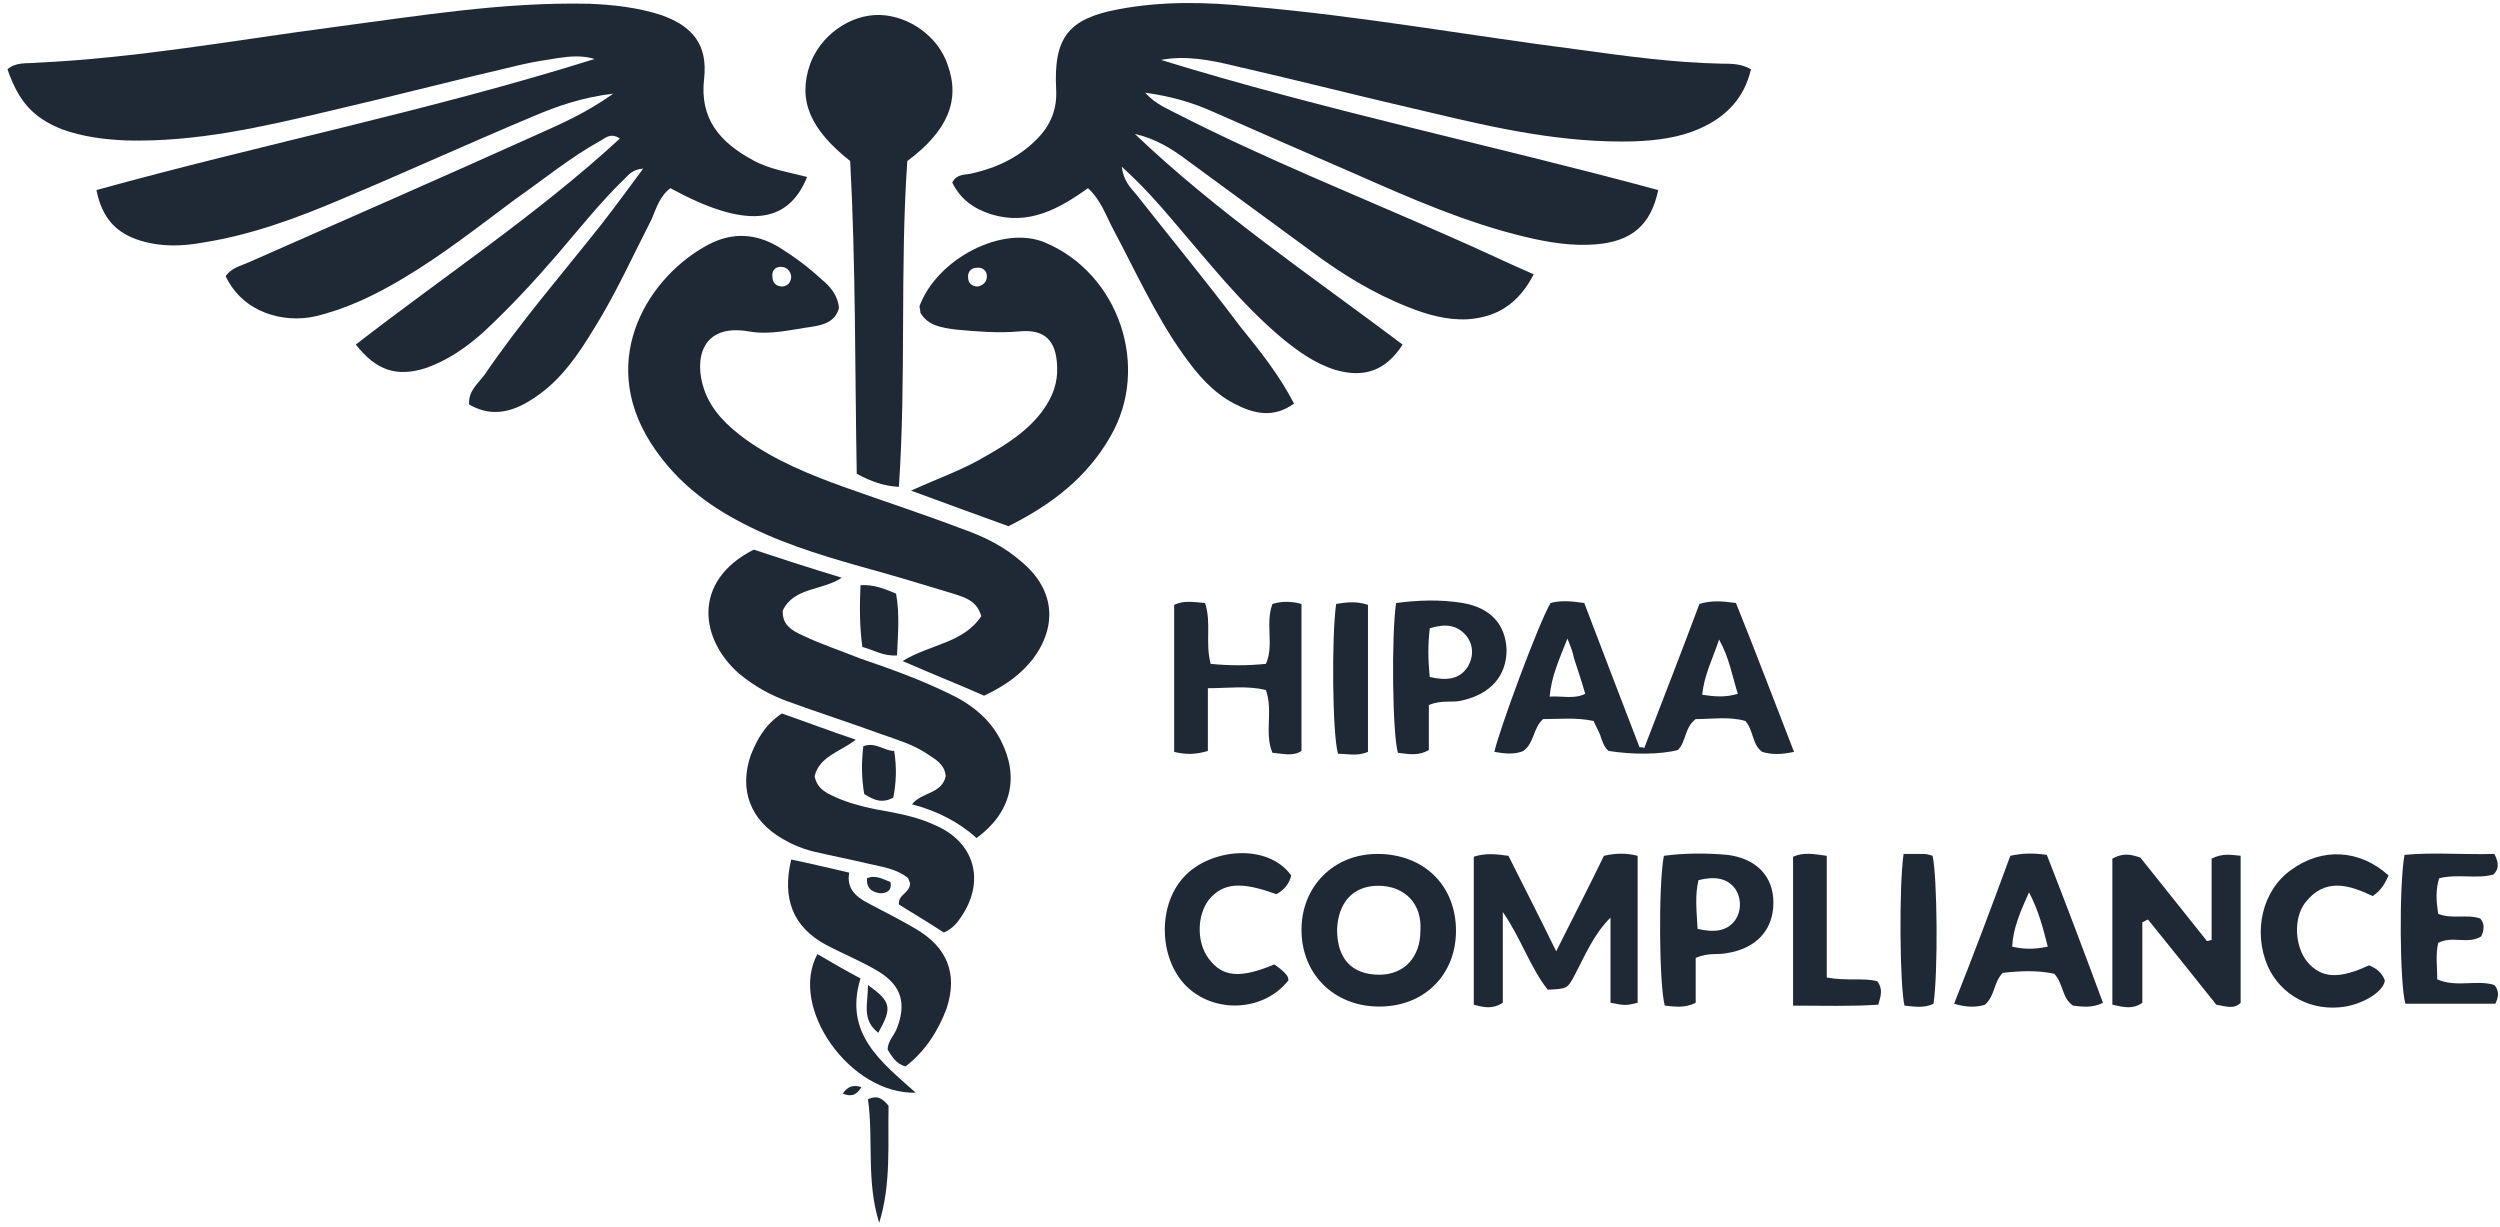
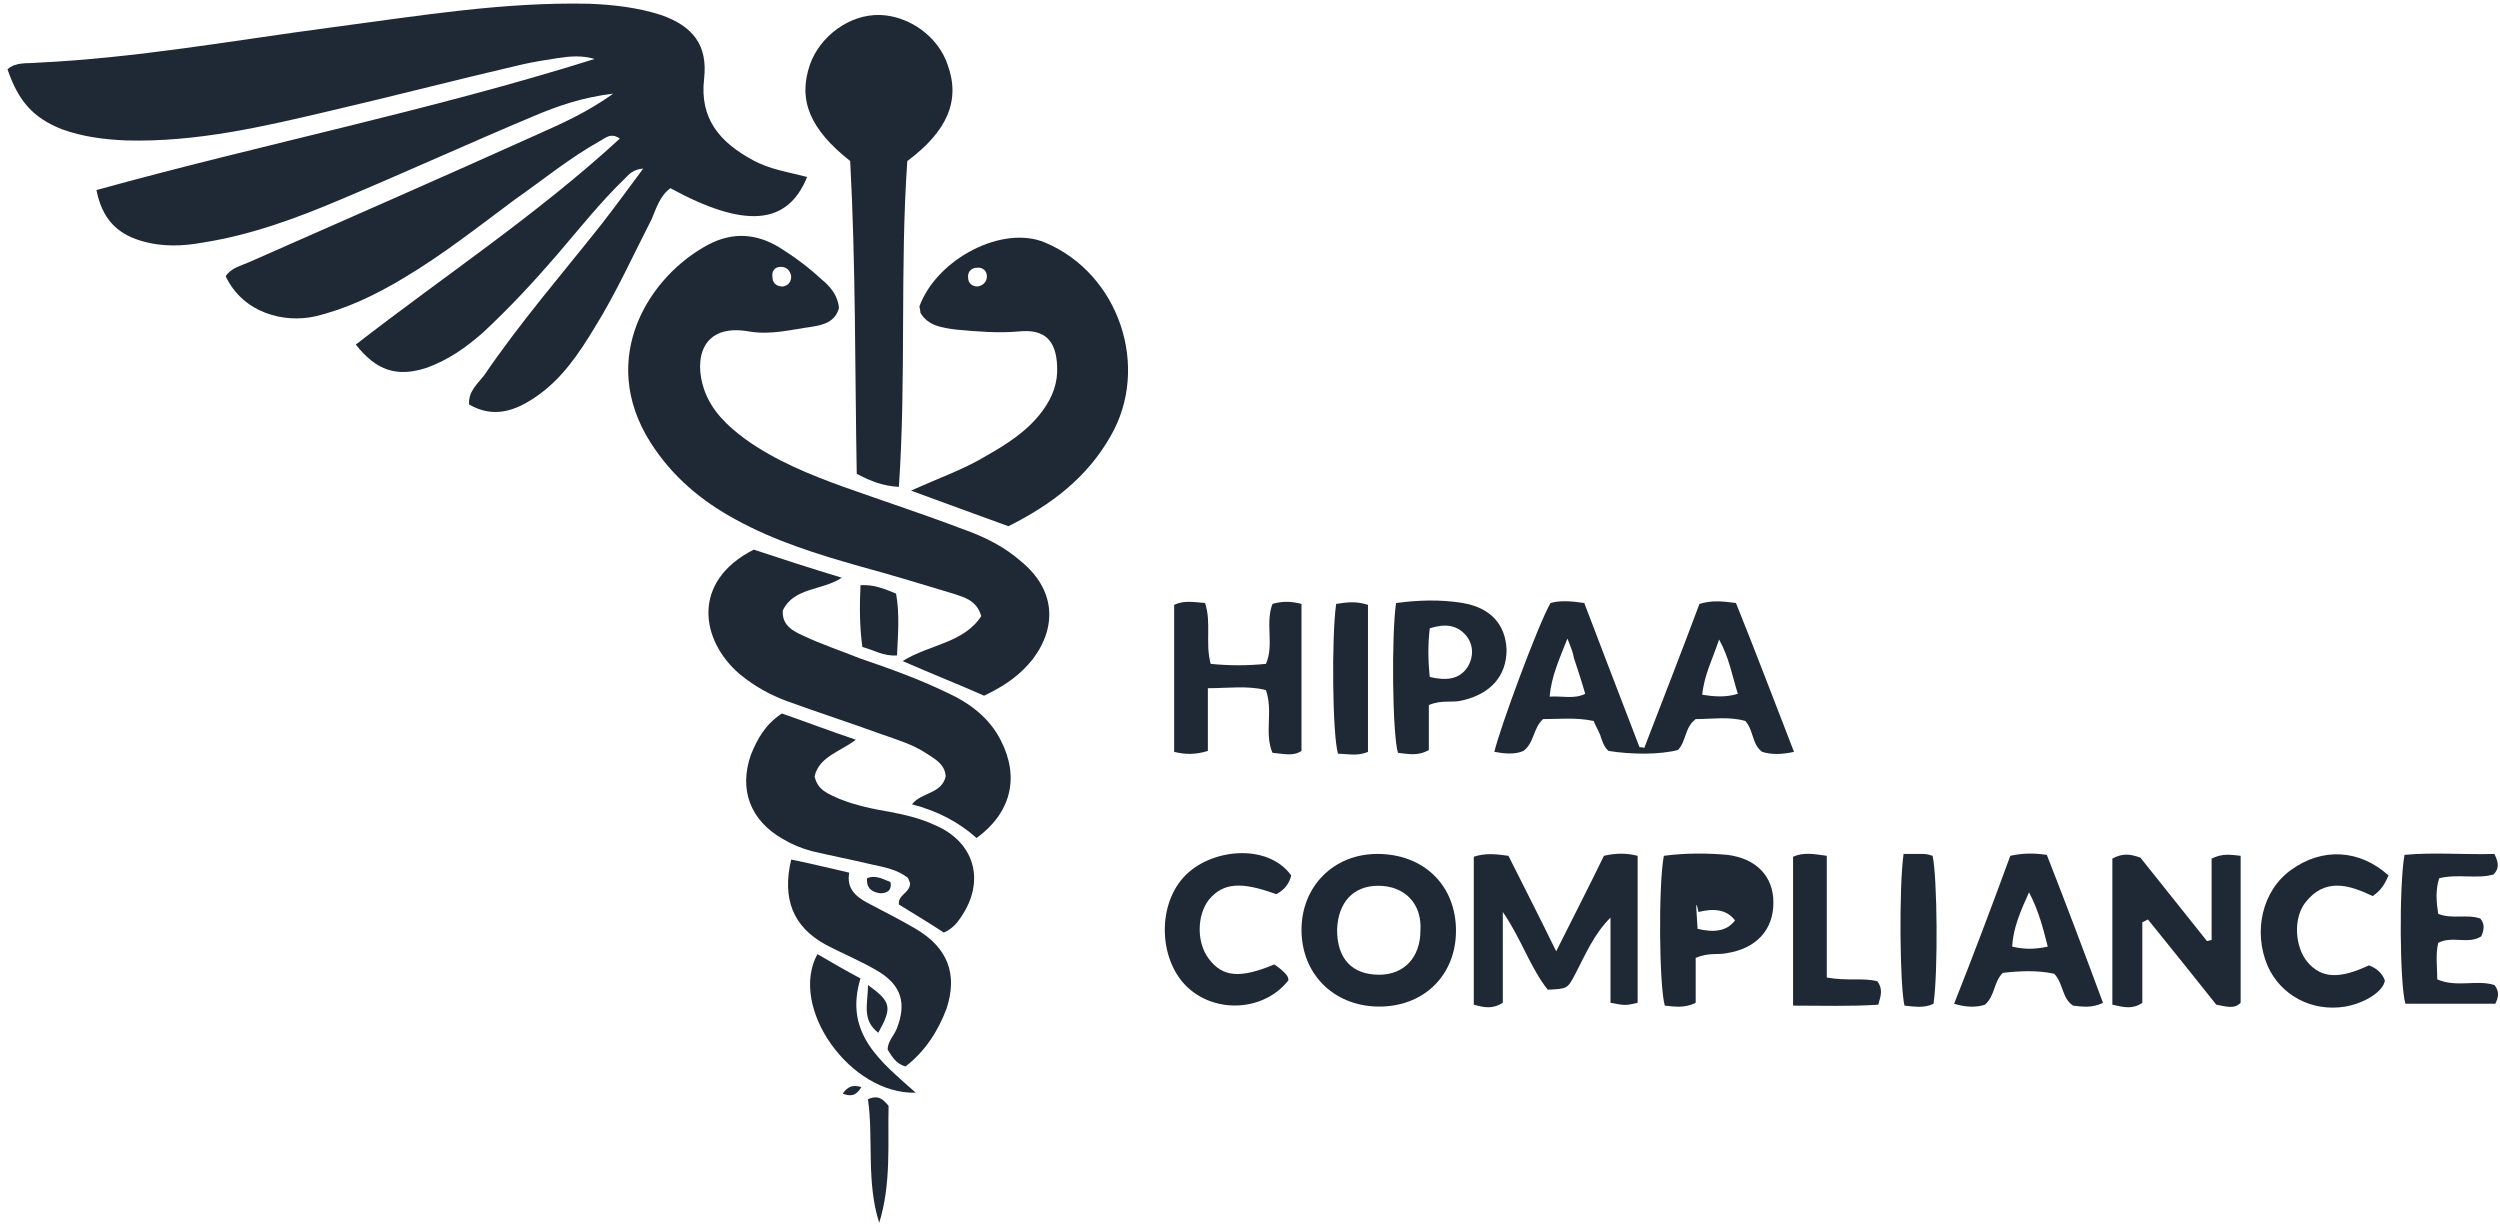
<svg xmlns="http://www.w3.org/2000/svg" xmlns:xlink="http://www.w3.org/1999/xlink" version="1.1" id="Layer_1" x="0px" y="0px" viewBox="0 0 267 131" style="enable-background:new 0 0 267 131;" xml:space="preserve">
  <style type="text/css">
	.st0{clip-path:url(#SVGID_00000042734592224773732110000010803860904043910078_);}
	.st1{fill:#1E2935;}
</style>
  <g>
    <defs>
      <rect id="SVGID_1_" x="0.8" y="0.3" width="266" height="130.3" />
    </defs>
    <clipPath id="SVGID_00000171678252662322339370000009111310748979721601_">
      <use xlink:href="#SVGID_1_" style="overflow:visible;" />
    </clipPath>
    <g style="clip-path:url(#SVGID_00000171678252662322339370000009111310748979721601_);">
      <path class="st1" d="M38,36.8c9.4-7.3,19.4-13.9,28.2-22c-1-0.7-1.6,0-2.2,0.3c-3.2,1.8-6,4.1-9,6.2c-3.9,2.9-7.7,5.9-11.9,8.4    c-3,1.8-6.1,3.3-9.5,4.1c-3.2,0.7-7.6-0.3-9.5-4.3c0.6-0.9,1.6-1.1,2.5-1.5c10.2-4.5,20.5-9,30.7-13.6c2.7-1.2,5.4-2.4,8.2-4.4    c-3.3,0.4-5.9,1.3-8.5,2.4c-6.9,2.9-13.7,6-20.6,8.9c-4.7,2-9.6,3.8-14.7,4.6c-2.2,0.4-4.4,0.5-6.7-0.2c-2.6-0.8-4.1-2.4-4.7-5.4    c17.7-4.9,35.7-8.5,53.2-14c-1.3-0.4-2.6-0.3-3.9-0.1c-1.3,0.2-2.6,0.4-3.9,0.7c-6.9,1.6-13.8,3.4-20.7,5    C28.2,13.5,21,15.2,13.5,15c-2.4-0.1-4.7-0.4-6.9-1.2C3.6,12.6,2,10.9,0.8,7.4c0.9-0.8,2.1-0.6,3.1-0.7C14.6,6.2,25,4.3,35.6,2.9    c9.1-1.2,18.1-2.7,27.3-2.5c2.6,0.1,5.2,0.4,7.7,1.2c3.4,1.2,5,3.2,4.6,6.8c-0.5,4.3,1.7,6.8,5.2,8.7c1.8,1,3.9,1.3,5.8,1.8    c-2.1,5.2-6.7,5.5-14.6,1.2c-1.1,0.8-1.5,2.1-2,3.3c-2,3.9-3.8,7.9-6.1,11.6c-1.7,2.8-3.5,5.5-6.3,7.4c-2.2,1.5-4.5,2.3-7.1,0.8    c-0.1-1.4,0.9-2.2,1.6-3.1C55.5,34.5,60,29.3,64.2,24c1.4-1.8,2.8-3.7,4.5-6c-1.1,0.1-1.5,0.6-1.9,1c-2.6,2.5-4.9,5.4-7.3,8.2    c-2.5,2.9-5.1,5.7-7.9,8.3c-1.8,1.6-3.8,3-6.1,3.8C42.4,40.3,40.2,39.6,38,36.8z" />
-       <path class="st1" d="M177.1,20.3c-0.8,3.8-2.9,5.5-6.7,5.8c-2.5,0.2-5-0.2-7.5-0.8c-6.3-1.5-12.2-4.1-18.1-6.7    c-5.1-2.2-10.1-4.4-15.1-6.6c-2.2-1-4.5-1.7-7.4-2.1c1.2,1.3,2.4,1.7,3.5,2.3c9.4,4.8,19.2,8.7,28.9,13c3,1.3,5.9,2.7,9.1,4.1    c-1.6,3.1-3.9,4.6-7.1,4.8c-2.2,0.1-4.3-0.5-6.3-1.3c-3.8-1.5-7.2-3.6-10.4-6c-4.4-3.2-8.7-6.4-13.1-9.6c-1.7-1.3-3.5-2.4-5.7-2.9    c8.8,8.4,18.9,15.2,28.6,22.5c-1.8,2.8-4.1,3.6-7.2,2.7c-2.2-0.7-4-2-5.7-3.4c-4.4-3.7-7.9-8.2-11.6-12.5    c-1.6-1.9-3.3-3.8-5.5-5.8c0.2,1.5,0.9,2.2,1.5,2.9c3.7,4.7,7.5,9.3,11.1,14.1c2.1,2.6,4.2,5.2,5.8,8.3c-2.2,1.6-4.3,1.1-6.4,0    c-2.3-1.2-3.9-3.1-5.4-5.2c-3-4.2-5.1-8.9-7.5-13.4c-0.8-1.5-1.3-3.1-2.7-4.4c-3.1,2.2-6.3,4-10.3,2.8c-1.9-0.6-3.3-1.6-4.2-3.4    c0.5-1,1.5-0.8,2.2-1c2.6-0.6,4.9-1.7,6.8-3.6c1.5-1.5,2.2-3.2,2.1-5.3C112.5,4,114.1,2,119.4,1c4.7-0.9,9.5-0.8,14.2-0.3    c11.7,1,23.3,3.1,35,4.6c5.1,0.7,10.2,1.4,15.3,1.5c1,0,2.1,0,3.1,0.6c-0.7,3.1-2.7,5.1-5.4,6.3c-2.2,1-4.6,1.3-7.1,1.4    c-7.5,0.2-14.7-1.4-21.8-3.1c-7-1.6-14-3.4-21-5c-2.5-0.6-5.1-1.1-7.7-0.6C141.5,11.8,159.4,15.5,177.1,20.3z" />
      <path class="st1" d="M89.6,32.9c-0.4,1.5-1.7,1.8-2.9,2c-2.2,0.3-4.4,0.9-6.7,0.5c-5.1-0.9-5.9,3-4.8,6.2c0.8,2.3,2.5,3.9,4.4,5.3    c3.2,2.3,6.9,3.8,10.5,5.1c4.2,1.5,8.5,2.9,12.7,4.5c2.3,0.8,4.5,1.9,6.3,3.5c3.5,2.9,3.9,6.8,1.2,10.4c-1.3,1.6-2.7,2.7-5.2,3.9    c-2.7-1.2-5.5-2.3-8.7-3.7c2.9-1.8,6.5-1.9,8.4-4.8c-0.5-1.7-1.8-2-3-2.4c-3.3-1-6.6-2-9.9-2.9c-4.6-1.3-9.1-2.7-13.3-5    c-3.7-2-6.8-4.6-9.1-8.2c-5.8-9.1-0.1-17.9,6.2-21.2c2.5-1.3,5-1.2,7.5,0.3c1.6,1,3.1,2.1,4.5,3.4C88.7,30.6,89.5,31.6,89.6,32.9z     M84.5,29.5c-0.1-0.6-0.5-1-1.1-1c-0.7,0-1,0.5-0.9,1.1c0,0.6,0.4,1,1.1,1C84.2,30.5,84.5,30.1,84.5,29.5z" />
      <path class="st1" d="M96.9,17.2c-0.8,11.5-0.1,23.1-0.9,34.8c-1.7-0.1-3-0.6-4.5-1.4c-0.2-11.1-0.1-22.2-0.7-33.4    c-4.3-3.4-5.6-6.5-4.3-10.3c1.1-3.1,4.3-5.4,7.5-5.3c3.1,0.1,6.2,2.3,7.2,5.3C102.6,10.7,101.2,14,96.9,17.2z" />
      <path class="st1" d="M97.3,52.4c3.1-1.4,5.7-2.3,8-3.7c2.3-1.3,4.5-2.7,6.1-4.9c1-1.4,1.6-2.9,1.5-4.7c-0.1-2.7-1.3-4-4.1-3.7    c-2.3,0.2-4.5,0-6.7-0.2c-1.5-0.2-3-0.4-3.8-1.8c0-0.3-0.1-0.5-0.1-0.7c1.9-5.1,8.9-8.7,13.4-6.8c7.9,3.3,11.3,13.3,7,20.7    c-2.5,4.4-6.3,7.3-10.9,9.6C104.4,55,101.1,53.8,97.3,52.4z M104.4,30.6c0.6-0.1,1-0.5,1-1.1c0-0.6-0.5-1-1.1-0.9    c-0.6,0-1,0.5-0.9,1.1C103.4,30.2,103.8,30.6,104.4,30.6z" />
      <path class="st1" d="M80.5,58.7c3,1,6.1,2,9.4,3c-2.1,1.4-5.1,1-6.3,3.5c-0.1,1.6,1.1,2.2,2.2,2.7c1.9,0.9,4,1.6,6,2.4    c3.2,1.1,6.3,2.2,9.4,3.7c2.4,1.1,4.5,2.7,5.7,5.1c2,3.9,1.1,7.7-2.6,10.4c-1.9-1.7-4.2-2.9-6.9-3.6c1-1.3,3.2-1.1,3.6-3    c-0.1-1.3-1.1-1.8-2-2.4c-1.5-1-3.2-1.5-4.9-2.1c-3.3-1.2-6.7-2.3-10-3.5c-1.9-0.7-3.5-1.6-5.1-2.9C74.8,68.4,73.8,62.1,80.5,58.7    z" />
      <path class="st1" d="M191.6,80.3c-1.4,0.3-2.4,0.3-3.4,0c-1.1-0.8-0.9-2.3-1.8-3.3c-1.7-0.5-3.6-0.2-5.3-0.2    c-1.2,0.9-1,2.4-1.9,3.3c-1.9,0.5-4.9,0.5-7.4,0.1c-0.5-0.4-0.7-1.1-0.9-1.7c-0.2-0.5-0.5-1-0.7-1.5c-1.9-0.4-3.7-0.2-5.4-0.2    c-1.1,1-0.9,2.5-2.1,3.4c-0.9,0.4-2,0.3-3.1,0.1c0.5-2.3,4.7-13.7,6-15.9c1.1-0.3,2.2-0.2,3.6,0c1.9,5,3.9,10.2,5.9,15.4    c0.2,0,0.4,0,0.5,0.1c2-5.2,4-10.3,5.9-15.4c1.3-0.4,2.4-0.3,3.9-0.1C187.5,69.6,189.5,74.9,191.6,80.3z M183.6,68.3    c-0.7,2.1-1.6,3.8-1.8,5.9c1.3,0.2,2.5,0.3,3.8-0.1C185,72.2,184.7,70.3,183.6,68.3z M167.4,68.2c-0.9,2.3-1.7,4-1.9,6.2    c1.3-0.1,2.6,0.3,3.8-0.3c-0.4-1.4-0.8-2.6-1.2-3.8C168,69.7,167.8,69.2,167.4,68.2z" />
      <path class="st1" d="M83.5,76.2c2.6,0.9,5.2,1.9,7.9,2.8c-1.7,1.3-3.9,1.8-4.4,3.9c0.3,1.5,1.5,1.9,2.6,2.4    c1.7,0.7,3.6,1.1,5.4,1.4c1.6,0.3,3.3,0.7,4.8,1.4c4.3,1.8,5.5,6,2.8,9.9c-0.4,0.6-0.9,1.2-1.8,1.6c-1.5-1-3.2-2-4.8-3    c-0.1-1.1,1.2-1.2,1.2-2.3c-0.1-0.1-0.1-0.4-0.3-0.6c-1.2-0.9-2.6-1.1-3.9-1.4c-2.1-0.5-4.2-0.9-6.3-1.4c-1.1-0.3-2.1-0.7-3.1-1.3    c-3.5-2-4.7-5.3-3.4-9C80.9,78.9,81.7,77.4,83.5,76.2z" />
      <path class="st1" d="M160.5,97.4c0,2.2,0,3.7,0,5.3c0,1.5,0,3,0,4.4c-1.1,0.7-2,0.5-3.1,0.2c0-5.2,0-10.5,0-15.8    c1.2-0.4,2.3-0.3,3.7-0.1c1.6,3.2,3.3,6.5,5.1,10.2c1.8-3.6,3.5-6.9,5.1-10.2c1.3-0.3,2.4-0.3,3.6,0c0,5.3,0,10.5,0,15.7    c-1.3,0.3-1.3,0.3-2.9,0c0-3,0-6,0-9.1c-1.8,1.8-2.7,4-3.8,6.1c-0.8,1.5-0.8,1.5-2.9,1.6C163.4,103.3,162.5,100.3,160.5,97.4z" />
      <path class="st1" d="M96.7,113.9c-1-0.3-1.4-1-1.9-1.8c0-0.9,0.7-1.5,1-2.3c1-2.6,0.5-4.5-1.9-6c-1.8-1.1-3.8-1.9-5.7-2.9    c-3.5-1.9-4.7-4.9-3.7-9.1c2,0.4,4,0.9,6.2,1.4c-0.3,1.6,0.6,2.5,1.9,3.2c1.7,0.9,3.5,1.8,5.2,2.8c3.4,2,4.5,4.8,3.3,8.5    C100.2,110.1,98.8,112.3,96.7,113.9z" />
      <path class="st1" d="M228.8,98.5c0,2.9,0,5.8,0,8.6c-1,0.7-1.9,0.5-3.2,0.2c0-5.2,0-10.5,0-15.6c1.1-0.6,1.9-0.5,3-0.1    c2.3,2.9,4.7,5.9,7.1,8.9c0.2,0,0.3-0.1,0.5-0.1c0-2.9,0-5.8,0-8.7c1.2-0.6,2.1-0.4,3.1-0.3c0,5.3,0,10.5,0,15.7    c-0.7,0.7-1.5,0.4-2.6,0.2c-2.3-2.9-4.8-6-7.3-9.1C229.2,98.3,229,98.4,228.8,98.5z" />
      <path class="st1" d="M155.5,99.4c0,4.8-3.5,8.2-8.4,8.1c-4.7-0.1-8.1-3.5-8.1-8.2c0-4.6,3.4-8.1,8.1-8.1    C152.1,91.2,155.5,94.6,155.5,99.4z M147.2,94.6c-2.7,0-4.3,1.8-4.4,4.7c0,3.1,1.6,4.8,4.5,4.8c2.7,0,4.4-1.9,4.4-4.7    C151.9,96.5,150,94.6,147.2,94.6z" />
      <path class="st1" d="M129.3,70.9c2,0.2,3.9,0.2,5.9,0c0.9-2-0.1-4.3,0.7-6.4c1-0.3,2-0.3,3.1,0c0,5.3,0,10.5,0,15.7    c-0.9,0.6-1.9,0.3-3.1,0.2c-0.9-2.1,0.1-4.4-0.7-6.7c-2-0.5-4-0.2-6.2-0.2c0,2.4,0,4.5,0,6.7c-1.3,0.4-2.4,0.4-3.6,0.1    c0-5.2,0-10.4,0-15.7c1-0.5,2.1-0.3,3.3-0.2C129.4,66.5,128.7,68.7,129.3,70.9z" />
      <path class="st1" d="M214.7,91.4c1.4-0.3,2.5-0.3,3.9-0.1c2,5.1,4,10.4,6,15.8c-1.2,0.6-2.3,0.4-3.2,0.3c-1.2-0.8-1-2.3-2-3.4    c-1.8-0.4-3.7-0.3-5.5-0.1c-1,1-0.8,2.4-1.9,3.4c-0.9,0.3-2,0.3-3.3-0.1C210.8,101.9,212.8,96.6,214.7,91.4z M218.7,101.1    c-0.5-2-1-3.9-2-5.8c-0.9,2-1.7,3.8-1.8,5.8C216.2,101.4,217.3,101.4,218.7,101.1z" />
      <path class="st1" d="M152.6,75.3c0,0.9,0,1.7,0,2.6c0,0.7,0,1.5,0,2.2c-1.2,0.7-2.3,0.4-3.3,0.3c-0.6-2-0.7-12.6-0.2-16    c2.3-0.3,4.7-0.4,7.1,0c3,0.5,4.6,2.3,4.7,5c0,2.8-1.7,4.7-4.7,5.4C155.1,75.1,154,74.7,152.6,75.3z M152.7,72.3    c1.7,0.4,3.1,0.3,4-1c0.7-1.1,0.7-2.4-0.1-3.4c-1-1.2-2.3-1.3-3.9-0.8C152.5,68.8,152.5,70.4,152.7,72.3z" />
-       <path class="st1" d="M181.1,102.3c0,1.6,0,3.2,0,4.8c-1.2,0.6-2.3,0.4-3.3,0.3c-0.6-2.1-0.7-12.8-0.1-16c2.2-0.3,4.6-0.3,6.8-0.1    c3.1,0.4,4.9,2.3,4.9,5.1c0,2.9-1.8,4.9-5,5.4C183.5,102,182.5,101.7,181.1,102.3z M181.3,99.2c1.7,0.4,3.1,0.3,4-0.9    c0.7-1,0.7-2.4,0-3.4c-0.9-1.2-2.3-1.3-3.9-0.9C181,95.6,181.2,97.3,181.3,99.2z" />
+       <path class="st1" d="M181.1,102.3c0,1.6,0,3.2,0,4.8c-1.2,0.6-2.3,0.4-3.3,0.3c-0.6-2.1-0.7-12.8-0.1-16c2.2-0.3,4.6-0.3,6.8-0.1    c3.1,0.4,4.9,2.3,4.9,5.1c0,2.9-1.8,4.9-5,5.4C183.5,102,182.5,101.7,181.1,102.3z M181.3,99.2c1.7,0.4,3.1,0.3,4-0.9    c-0.9-1.2-2.3-1.3-3.9-0.9C181,95.6,181.2,97.3,181.3,99.2z" />
      <path class="st1" d="M266.4,91.2c0.5,1,0.5,1.6-0.1,2.2c-1.8,0.5-3.8-0.1-5.8,0.4c-0.4,1.3-0.3,2.5-0.1,3.8c1.5,0.6,3.1,0,4.5,0.5    c0.5,0.6,0.4,1.2,0.1,1.9c-1.4,0.9-3.1-0.1-4.6,0.7c-0.3,1.3-0.1,2.6-0.1,3.9c2.1,0.9,4.2,0,6.1,0.6c0.5,0.6,0.5,1.2,0.1,2    c-3.1,0-6.3,0-9.6,0c-0.6-2-0.7-12.5-0.1-15.9C259.9,91,263.2,91.3,266.4,91.2z" />
      <path class="st1" d="M136.1,103c0.3,0.2,0.7,0.5,1,0.8c0.3,0.3,0.5,0.5,0.5,0.9c-2.5,3.2-7.5,3.6-10.6,0.9    c-3.2-2.8-3.5-8.7-0.6-11.9c2.8-3.1,9-3.7,11.5-0.2c-0.2,0.9-0.8,1.6-1.6,2c-3.8-1.4-5.7-1.2-7.2,0.6c-1.3,1.7-1.3,4.6,0,6.3    C130.6,104.4,132.5,104.5,136.1,103z" />
      <path class="st1" d="M255.1,93.5c-0.4,0.9-0.8,1.6-1.7,2.2c-2.5-1.2-5.1-2-7.2,0.7c-1.3,1.7-1.1,4.7,0.2,6.3    c1.5,1.8,3.4,1.9,6.6,0.4c0.8,0.3,1.4,0.8,1.7,1.6c-0.1,1.1-2,2.4-4.2,2.8c-3.6,0.6-6.9-1.2-8.3-4.3c-1.6-3.7-0.6-8.1,2.5-10.3    C248,90.5,252,90.7,255.1,93.5z" />
      <path class="st1" d="M195.1,104.4c2.2,0.4,3.9,0,5.4,0.4c0.6,0.8,0.4,1.5,0.1,2.5c-2.9,0.2-6,0.1-9.1,0.1c0-5.4,0-10.6,0-15.9    c1.1-0.5,2.2-0.3,3.6-0.1C195.1,95.7,195.1,100,195.1,104.4z" />
      <path class="st1" d="M142.7,64.5c1.2-0.2,2.2-0.3,3.4,0.1c0,5.2,0,10.5,0,15.7c-1.2,0.5-2.2,0.2-3.2,0.2    C142.3,78.5,142.2,68.1,142.7,64.5z" />
      <path class="st1" d="M203.3,91.2c0.8,0,1.4,0,2.1,0c0.4,0,0.7,0.1,1,0.2c0.5,2.2,0.6,12.4,0.1,15.8c-1,0.5-2.1,0.3-3.1,0.2    C202.9,105.3,202.8,94.8,203.3,91.2z" />
      <path class="st1" d="M87.3,101.9c1.7,1,3.1,1.8,4.6,2.6c-1.8,5.9,2.2,8.9,5.9,12.2C90.8,116.9,84.2,107.6,87.3,101.9z" />
      <path class="st1" d="M95.8,70c-1.5,0.1-2.5-0.6-3.7-0.9c-0.3-2.2-0.3-4.3-0.2-6.6c1.4-0.1,2.6,0.4,3.8,0.9    C96.1,65.6,95.9,67.8,95.8,70z" />
      <path class="st1" d="M93.9,130.6c-1.4-4.4-0.6-8.9-1.2-13.2c1.1-0.5,1.6,0,2.2,0.7C94.8,122.1,95.2,126.4,93.9,130.6z" />
-       <path class="st1" d="M92.3,84.8c-0.3-1.7-0.3-3.4-0.1-5.1c1.3-0.5,2.2,0.5,3.3,0.5c0.3,1.9,0.2,3.5-0.1,5    C94.2,85.8,93.4,85.5,92.3,84.8z" />
      <path class="st1" d="M92.7,105.2c2.5,1.8,2.6,2.4,1.1,5.1C92,108.9,92.7,107.2,92.7,105.2z" />
      <path class="st1" d="M92.6,93.8c0.9-0.4,1.7,0.1,2.5,0.4c0.2,1-0.5,1.2-1.1,1.2C93.3,95.3,92.5,95,92.6,93.8z" />
      <path class="st1" d="M92,116.1c-0.6,1-1.2,1-2,0.7C90.5,116.1,91,115.8,92,116.1z" />
    </g>
  </g>
</svg>